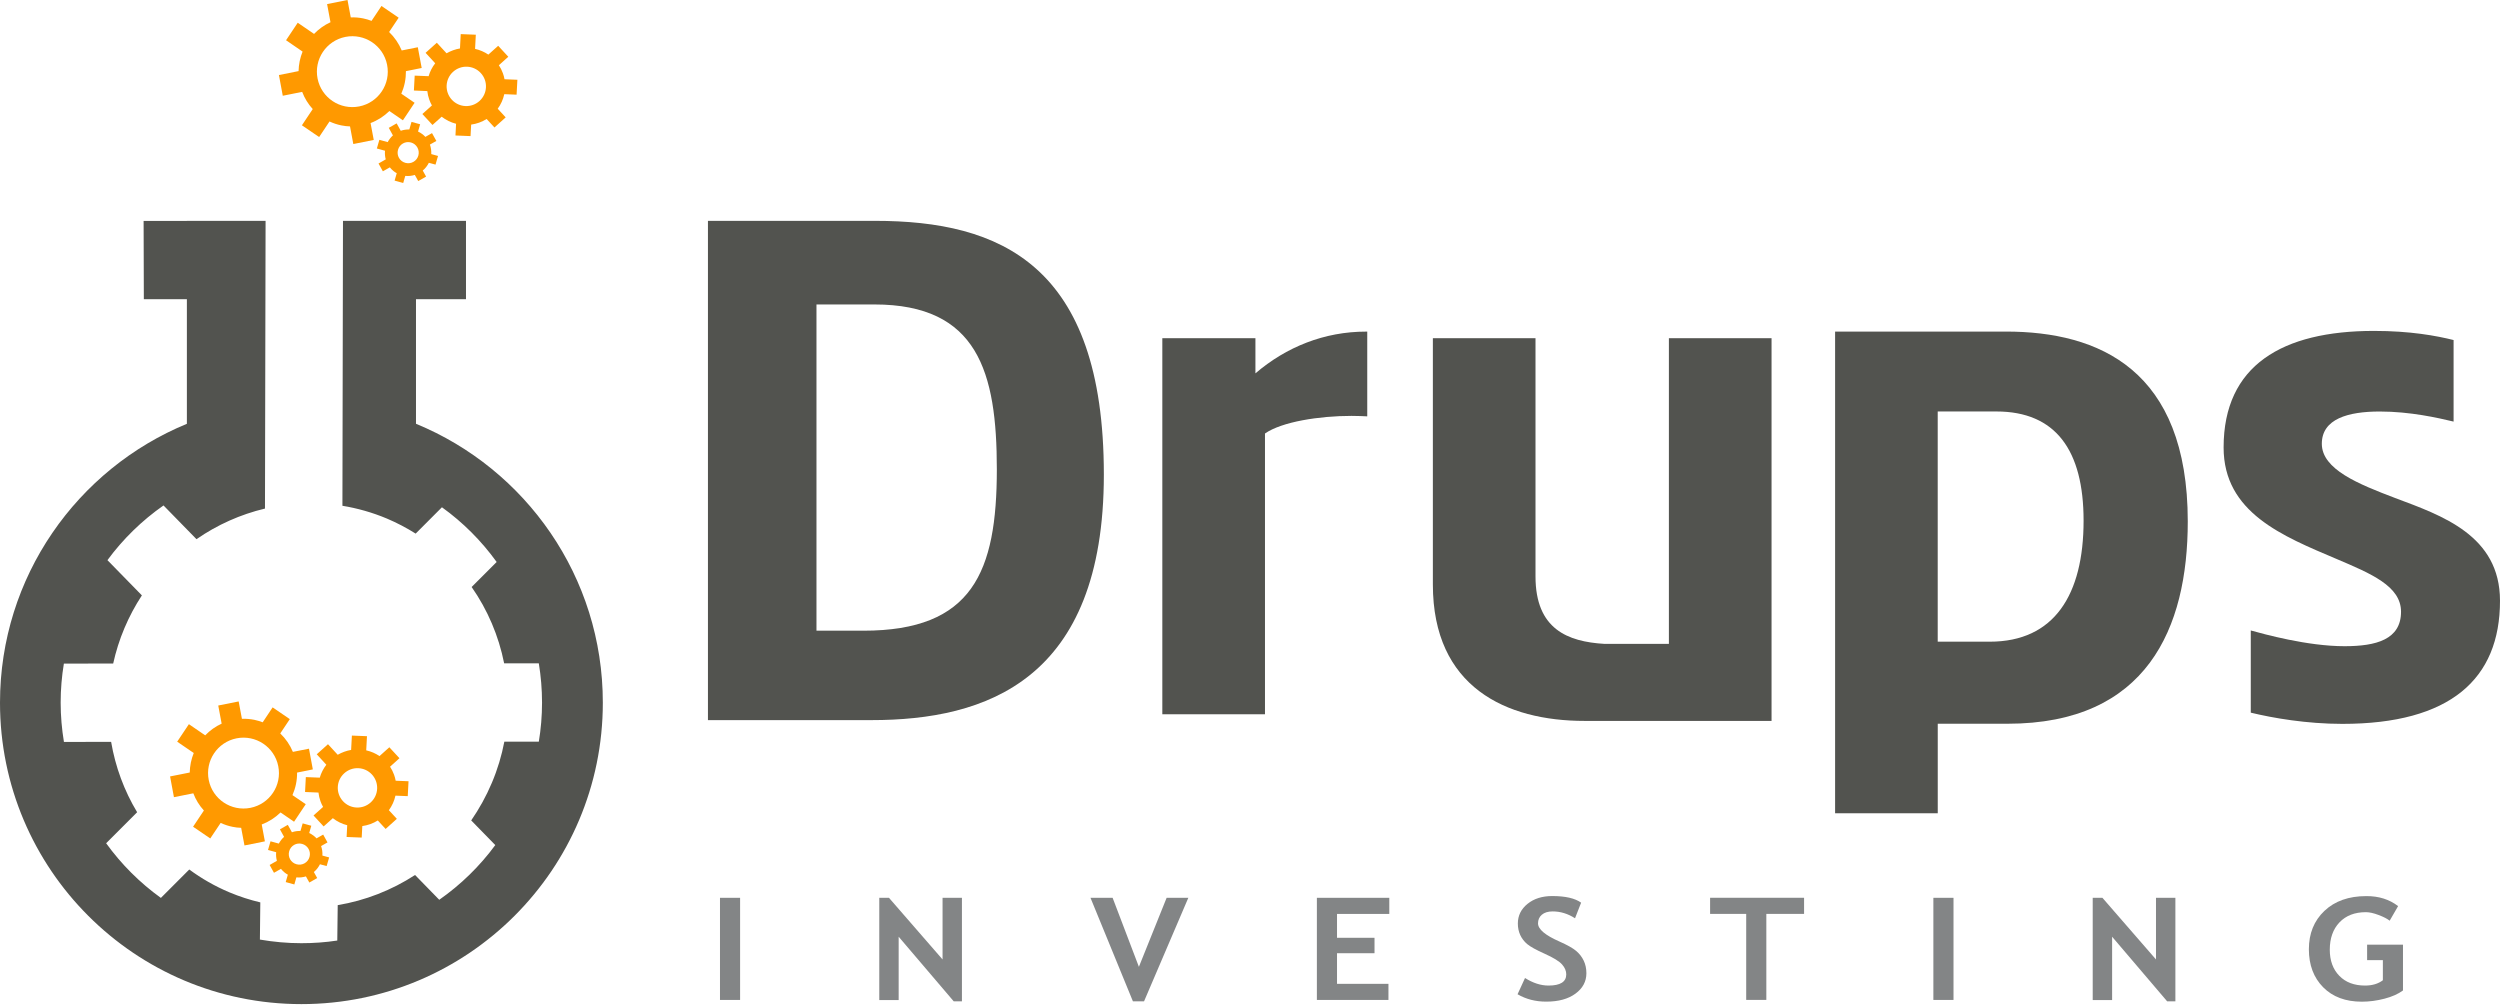
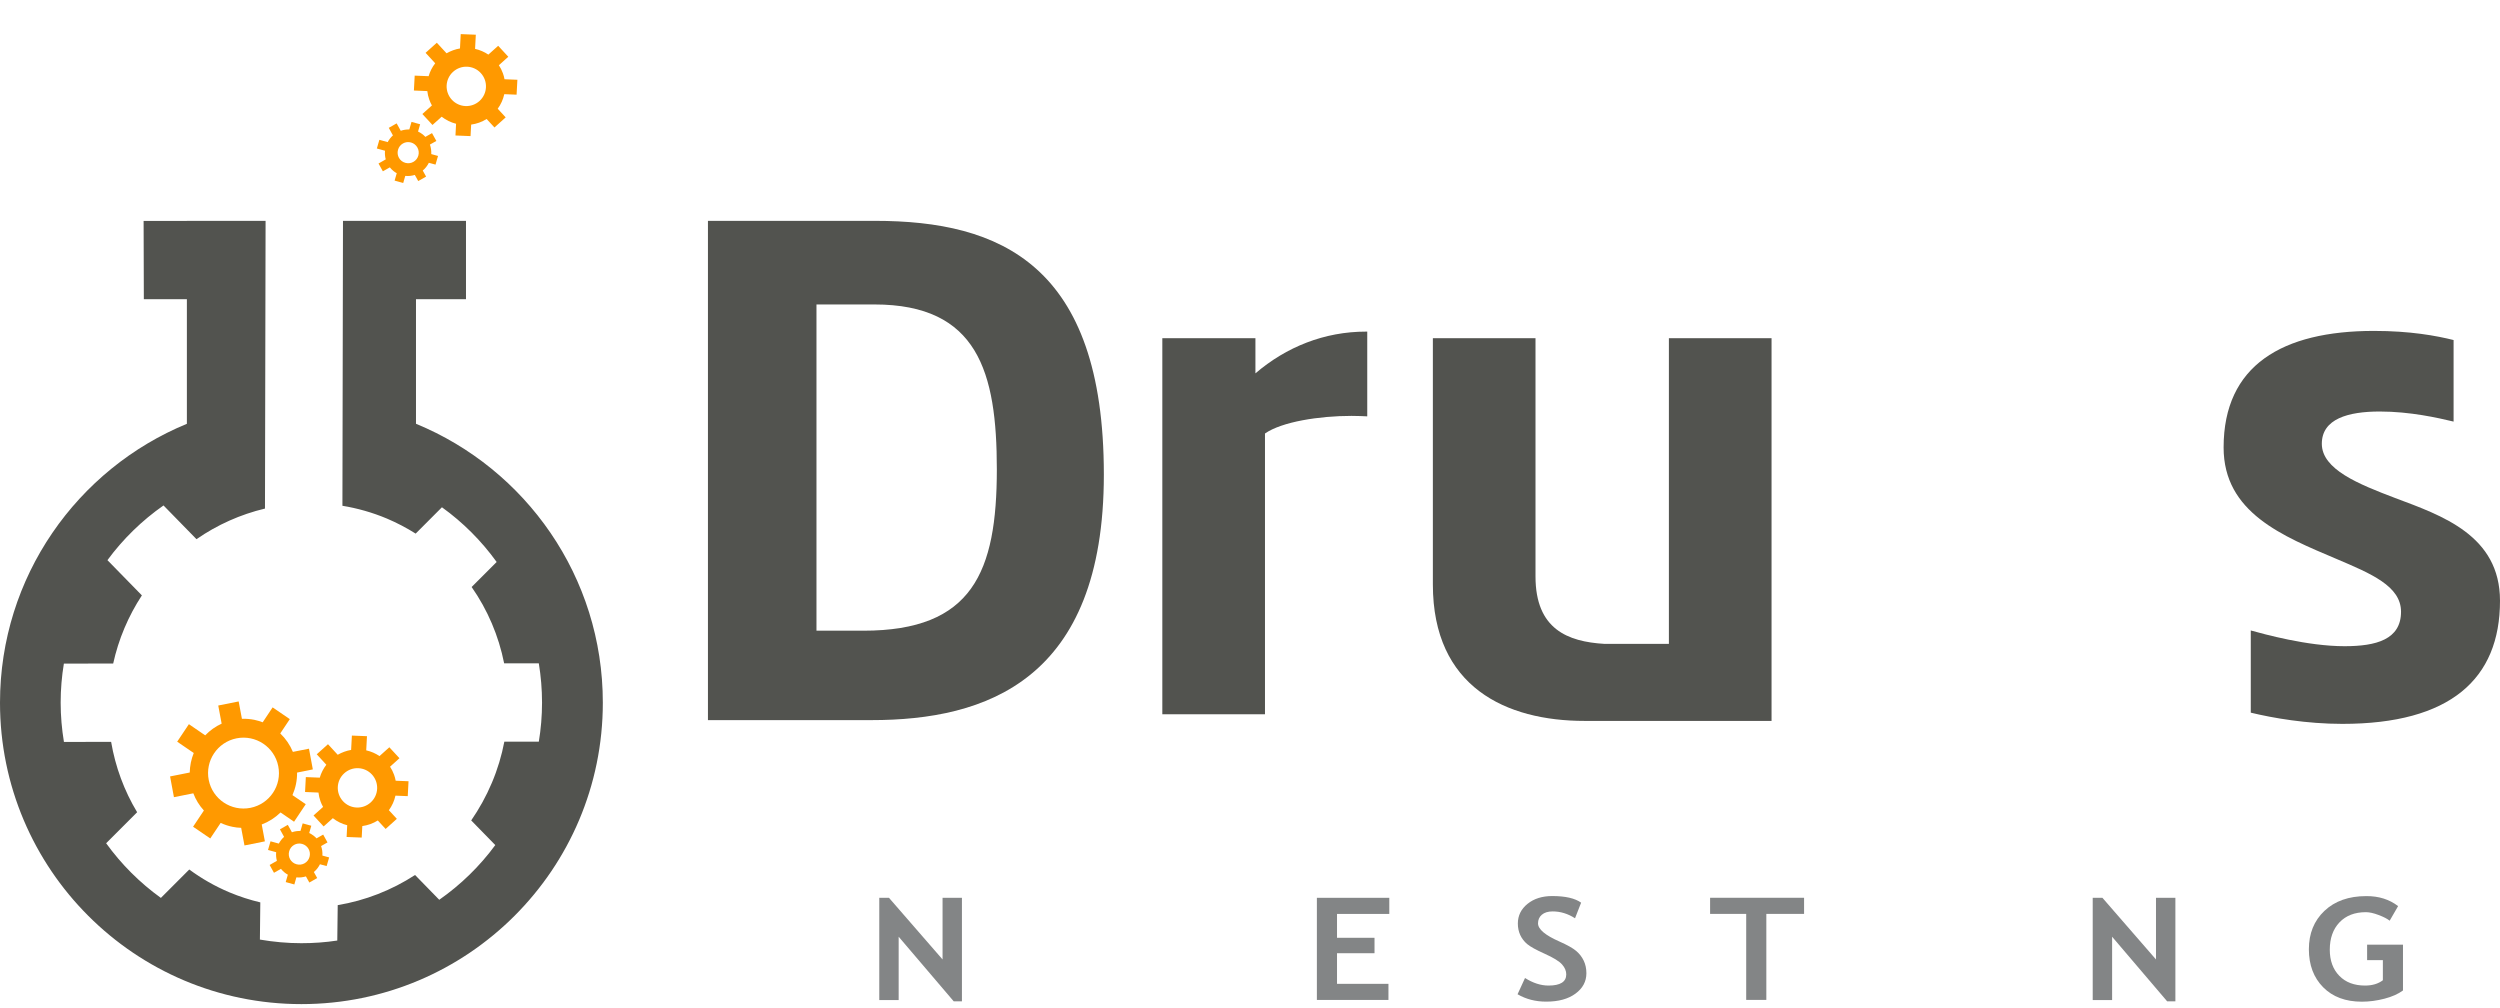
<svg xmlns="http://www.w3.org/2000/svg" width="129" height="52" viewBox="0 0 129 52" fill="none">
  <g id="Group 7884">
    <g id="Group">
      <g id="Group_2">
        <path id="Vector" d="M21.465 21.867V15.438H24.045V11.396H21.465H17.698L17.669 26.098C18.443 26.226 19.212 26.442 19.967 26.759C20.489 26.981 20.982 27.24 21.448 27.534L22.804 26.175C23.891 26.956 24.843 27.911 25.627 28.998L24.336 30.289C25.16 31.467 25.733 32.811 26.014 34.229H27.803C27.911 34.891 27.969 35.566 27.969 36.259C27.969 36.944 27.911 37.617 27.803 38.271H26.024C25.887 38.985 25.675 39.699 25.379 40.396C25.086 41.091 24.725 41.738 24.314 42.334L25.557 43.606C24.754 44.697 23.776 45.652 22.665 46.429L21.417 45.15C20.205 45.938 18.845 46.469 17.426 46.705L17.404 48.532C16.801 48.624 16.181 48.669 15.551 48.669C14.82 48.669 14.108 48.602 13.411 48.482L13.432 46.563C12.896 46.436 12.363 46.265 11.836 46.044C11.086 45.727 10.394 45.33 9.766 44.866L8.302 46.332C7.215 45.551 6.261 44.596 5.477 43.512L7.076 41.911C6.407 40.8 5.953 39.567 5.734 38.281L3.299 38.283C3.19 37.622 3.13 36.946 3.13 36.254C3.13 35.569 3.188 34.895 3.296 34.241L5.84 34.239C5.977 33.623 6.167 33.01 6.422 32.409C6.674 31.811 6.977 31.248 7.321 30.722L5.544 28.904C6.347 27.812 7.326 26.858 8.437 26.081L10.139 27.822C11.211 27.077 12.413 26.543 13.673 26.242L13.704 11.396H9.641V11.399H7.41L7.422 15.44H9.643V21.869C3.986 24.197 0 29.76 0 36.259C0 44.849 6.963 51.812 15.553 51.812C24.143 51.812 31.106 44.849 31.106 36.259C31.109 29.76 27.122 24.194 21.465 21.867Z" fill="#52534F" />
      </g>
    </g>
-     <path id="Vector_2" d="M20.946 3.671L21.759 3.508L21.559 2.438L20.729 2.604C20.58 2.246 20.359 1.921 20.078 1.652L20.571 0.914L19.684 0.308L19.172 1.077C19.035 1.024 18.89 0.981 18.741 0.95C18.525 0.906 18.311 0.89 18.099 0.897L17.931 0L16.878 0.212L17.053 1.147C16.736 1.291 16.448 1.498 16.205 1.75L15.363 1.173L14.76 2.077L15.613 2.662C15.551 2.818 15.5 2.984 15.464 3.154C15.428 3.327 15.411 3.498 15.406 3.669L14.392 3.871L14.591 4.941L15.592 4.741C15.717 5.071 15.902 5.371 16.137 5.628L15.579 6.465L16.467 7.071L17.003 6.268C17.193 6.357 17.397 6.427 17.611 6.47C17.76 6.501 17.912 6.518 18.061 6.523L18.231 7.432L19.285 7.22L19.121 6.35C19.484 6.213 19.813 6.001 20.092 5.729L20.79 6.208L21.393 5.304L20.708 4.835C20.785 4.657 20.847 4.467 20.888 4.268C20.929 4.066 20.946 3.866 20.946 3.671ZM18.539 5.491C17.549 5.688 16.584 5.047 16.387 4.056C16.19 3.065 16.832 2.101 17.823 1.904C18.813 1.707 19.777 2.349 19.974 3.34C20.172 4.33 19.53 5.294 18.539 5.491Z" fill="#FF9900" />
    <path id="Vector_3" d="M26.021 4.859L26.656 4.885L26.697 4.116L26.033 4.089C26.014 3.986 25.988 3.88 25.949 3.779C25.896 3.63 25.826 3.493 25.742 3.366L26.228 2.928L25.706 2.363L25.199 2.818C24.992 2.678 24.759 2.577 24.514 2.522L24.552 1.791L23.773 1.76L23.735 2.5C23.614 2.52 23.497 2.551 23.379 2.594C23.261 2.637 23.148 2.69 23.042 2.75L22.54 2.205L21.96 2.726L22.456 3.265C22.302 3.464 22.186 3.69 22.117 3.931L21.398 3.902L21.357 4.671L22.049 4.7C22.066 4.849 22.1 5.001 22.153 5.147C22.189 5.251 22.235 5.349 22.287 5.441L21.794 5.883L22.316 6.448L22.79 6.022C23.009 6.193 23.261 6.318 23.533 6.386L23.502 6.991L24.28 7.023L24.312 6.429C24.451 6.41 24.588 6.376 24.725 6.328C24.862 6.277 24.992 6.215 25.11 6.14L25.514 6.578L26.093 6.056L25.682 5.611C25.846 5.388 25.961 5.131 26.021 4.859ZM24.749 5.205C24.336 5.585 23.694 5.558 23.314 5.145C22.934 4.731 22.961 4.089 23.374 3.71C23.788 3.33 24.43 3.356 24.809 3.77C25.189 4.183 25.16 4.825 24.749 5.205Z" fill="#FF9900" />
    <g id="Group_3">
      <g id="Group_4">
        <path id="Vector_4" d="M22.184 7.46L22.516 7.273L22.292 6.869L21.948 7.064C21.905 7.016 21.859 6.972 21.806 6.931C21.732 6.874 21.653 6.826 21.571 6.787L21.679 6.412L21.234 6.29L21.121 6.681C20.972 6.677 20.821 6.698 20.679 6.749L20.467 6.366L20.061 6.597L20.275 6.987C20.22 7.035 20.169 7.088 20.124 7.148C20.078 7.208 20.037 7.27 20.003 7.333L19.575 7.215L19.446 7.662L19.866 7.778C19.852 7.927 19.864 8.078 19.905 8.223L19.532 8.437L19.756 8.84L20.116 8.636C20.172 8.706 20.237 8.773 20.311 8.831C20.362 8.872 20.417 8.908 20.472 8.937L20.362 9.319L20.806 9.442L20.912 9.076C21.078 9.093 21.244 9.076 21.405 9.026L21.581 9.343L21.987 9.112L21.814 8.8C21.879 8.747 21.939 8.684 21.992 8.617C22.047 8.547 22.09 8.475 22.129 8.4L22.473 8.494L22.602 8.047L22.254 7.951C22.261 7.785 22.239 7.617 22.184 7.46ZM21.588 8.023C21.508 8.314 21.208 8.485 20.917 8.403C20.626 8.324 20.455 8.023 20.537 7.732C20.616 7.441 20.917 7.27 21.208 7.352C21.496 7.432 21.667 7.732 21.588 8.023Z" fill="#FF9900" />
      </g>
    </g>
    <path id="Vector_5" d="M15.329 39.865L16.142 39.701L15.943 38.632L15.113 38.797C14.964 38.439 14.743 38.115 14.462 37.845L14.954 37.107L14.067 36.501L13.555 37.271C13.418 37.218 13.274 37.175 13.125 37.143C12.908 37.1 12.694 37.083 12.483 37.09L12.315 36.194L11.261 36.405L11.437 37.34C11.12 37.485 10.831 37.691 10.588 37.944L9.747 37.367L9.143 38.271L9.997 38.855C9.934 39.011 9.884 39.177 9.848 39.348C9.812 39.521 9.795 39.692 9.79 39.862L8.776 40.064L8.975 41.134L9.975 40.935C10.1 41.264 10.285 41.565 10.521 41.822L9.963 42.659L10.85 43.264L11.386 42.462C11.576 42.55 11.781 42.62 11.995 42.663C12.144 42.695 12.295 42.712 12.444 42.716L12.615 43.625L13.668 43.414L13.505 42.543C13.868 42.406 14.197 42.195 14.476 41.923L15.173 42.401L15.777 41.497L15.091 41.029C15.168 40.851 15.231 40.661 15.272 40.461C15.313 40.262 15.332 40.062 15.329 39.865ZM12.923 41.685C11.932 41.882 10.968 41.24 10.771 40.25C10.574 39.259 11.216 38.295 12.206 38.098C13.197 37.901 14.161 38.543 14.358 39.533C14.558 40.526 13.913 41.488 12.923 41.685Z" fill="#FF9900" />
    <path id="Vector_6" d="M20.405 41.055L21.04 41.081L21.08 40.312L20.417 40.285C20.398 40.182 20.371 40.076 20.333 39.975C20.28 39.826 20.21 39.689 20.126 39.562L20.612 39.124L20.09 38.559L19.583 39.014C19.376 38.874 19.143 38.773 18.897 38.718L18.936 37.987L18.157 37.956L18.118 38.696C17.998 38.716 17.88 38.747 17.763 38.79C17.645 38.833 17.532 38.886 17.426 38.946L16.924 38.401L16.344 38.922L16.839 39.461C16.686 39.66 16.57 39.886 16.5 40.127L15.781 40.098L15.741 40.867L16.433 40.896C16.45 41.045 16.483 41.197 16.536 41.343C16.573 41.447 16.618 41.545 16.671 41.637L16.178 42.079L16.7 42.644L17.174 42.218C17.392 42.389 17.645 42.514 17.916 42.582L17.885 43.188L18.664 43.219L18.695 42.625C18.835 42.606 18.972 42.572 19.109 42.524C19.246 42.473 19.376 42.411 19.494 42.336L19.898 42.774L20.477 42.252L20.066 41.807C20.229 41.581 20.347 41.327 20.405 41.055ZM19.133 41.401C18.72 41.781 18.078 41.755 17.698 41.341C17.318 40.928 17.344 40.285 17.758 39.906C18.171 39.526 18.813 39.552 19.193 39.966C19.573 40.379 19.547 41.021 19.133 41.401Z" fill="#FF9900" />
    <g id="Group_5">
      <g id="Group_6">
        <path id="Vector_7" d="M16.568 43.657L16.899 43.469L16.676 43.065L16.332 43.26C16.289 43.212 16.243 43.168 16.19 43.127C16.116 43.07 16.036 43.022 15.955 42.983L16.063 42.608L15.618 42.486L15.505 42.877C15.356 42.873 15.204 42.894 15.063 42.945L14.851 42.562L14.445 42.793L14.659 43.183C14.603 43.231 14.553 43.284 14.507 43.344C14.461 43.404 14.421 43.467 14.387 43.529L13.959 43.411L13.829 43.858L14.25 43.974C14.236 44.123 14.248 44.274 14.288 44.419L13.913 44.633L14.137 45.036L14.498 44.832C14.553 44.902 14.618 44.969 14.692 45.027C14.743 45.068 14.798 45.104 14.853 45.133L14.743 45.515L15.188 45.638L15.293 45.272C15.459 45.289 15.625 45.272 15.786 45.222L15.962 45.539L16.368 45.308L16.195 44.996C16.26 44.943 16.32 44.88 16.373 44.813C16.428 44.743 16.471 44.671 16.51 44.596L16.854 44.69L16.984 44.243L16.635 44.147C16.647 43.979 16.623 43.813 16.568 43.657ZM15.971 44.217C15.892 44.508 15.591 44.678 15.301 44.596C15.01 44.517 14.839 44.217 14.921 43.926C15 43.635 15.301 43.464 15.591 43.546C15.883 43.628 16.053 43.928 15.971 44.217Z" fill="#FF9900" />
      </g>
    </g>
    <g id="Group_7">
      <g id="Group_8">
        <g id="Group_9">
          <g id="Group_10">
            <g id="Group_11">
              <g id="Group_12">
-                 <path id="Vector_8" d="M37.151 51.597V46.327H38.189V51.597H37.151Z" fill="#838586" />
                <path id="Vector_9" d="M49.213 51.67L46.371 48.335V51.602H45.371V46.327H45.871L48.636 49.508V46.327H49.636V51.67H49.213Z" fill="#838586" />
-                 <path id="Vector_10" d="M59.032 51.67H58.459L56.269 46.327H57.411L58.767 49.888L60.198 46.327H61.318L59.032 51.67Z" fill="#838586" />
                <path id="Vector_11" d="M68.99 47.157V48.39H70.925V49.186H68.99V50.766H71.644V51.597H67.951V46.327H71.688V47.159H68.99V47.157Z" fill="#838586" />
                <path id="Vector_12" d="M78.306 51.304L78.691 50.465C79.102 50.725 79.506 50.855 79.903 50.855C80.513 50.855 80.819 50.662 80.819 50.28C80.819 50.1 80.747 49.929 80.603 49.766C80.458 49.602 80.162 49.419 79.713 49.217C79.263 49.015 78.96 48.847 78.806 48.717C78.65 48.587 78.53 48.431 78.446 48.251C78.362 48.071 78.321 47.871 78.321 47.655C78.321 47.246 78.487 46.909 78.819 46.64C79.15 46.371 79.576 46.236 80.095 46.236C80.771 46.236 81.268 46.349 81.586 46.578L81.271 47.383C80.905 47.147 80.521 47.029 80.117 47.029C79.876 47.029 79.691 47.087 79.559 47.2C79.427 47.313 79.362 47.462 79.362 47.645C79.362 47.948 79.734 48.261 80.477 48.587C80.869 48.761 81.151 48.919 81.324 49.063C81.497 49.208 81.629 49.378 81.72 49.571C81.812 49.763 81.858 49.98 81.858 50.218C81.858 50.645 81.67 50.996 81.295 51.271C80.92 51.547 80.42 51.684 79.79 51.684C79.239 51.687 78.746 51.559 78.306 51.304Z" fill="#838586" />
                <path id="Vector_13" d="M91.143 47.157V51.595H90.104V47.157H88.241V46.325H93.09V47.157H91.143Z" fill="#838586" />
-                 <path id="Vector_14" d="M99.762 51.597V46.327H100.801V51.597H99.762Z" fill="#838586" />
                <path id="Vector_15" d="M111.826 51.67L108.985 48.335V51.602H107.984V46.327H108.485L111.249 49.508V46.327H112.25V51.67H111.826Z" fill="#838586" />
                <path id="Vector_16" d="M123.742 46.755L123.307 47.508C123.184 47.409 122.994 47.311 122.739 47.215C122.484 47.118 122.263 47.068 122.081 47.068C121.506 47.068 121.052 47.243 120.717 47.594C120.383 47.946 120.217 48.417 120.217 49.006C120.217 49.566 120.381 50.016 120.708 50.352C121.035 50.689 121.479 50.855 122.04 50.855C122.41 50.855 122.715 50.763 122.956 50.581V49.544H122.143V48.746H123.994V51.107C123.747 51.29 123.427 51.432 123.037 51.533C122.648 51.634 122.258 51.687 121.871 51.687C121.032 51.687 120.366 51.439 119.876 50.944C119.385 50.448 119.138 49.794 119.138 48.982C119.138 48.169 119.405 47.508 119.941 47.001C120.477 46.493 121.198 46.239 122.102 46.239C122.747 46.236 123.292 46.409 123.742 46.755Z" fill="#838586" />
              </g>
            </g>
          </g>
        </g>
      </g>
    </g>
    <g id="Group_13">
      <path id="Vector_17" d="M45.154 11.396H36.53V37.158C36.53 37.158 41.108 37.158 44.967 37.158C50.869 37.158 56.959 35.114 56.959 24.485C56.957 13.63 51.586 11.396 45.154 11.396ZM44.551 32.544C43.909 32.544 42.13 32.544 42.13 32.544V15.71C42.13 15.71 44.209 15.71 45.118 15.71C50.453 15.71 51.437 19.191 51.437 24.221C51.434 29.517 50.186 32.544 44.551 32.544Z" fill="#52534F" />
      <path id="Vector_18" d="M86.118 33.224C86.118 33.224 84.19 33.224 82.788 33.224C80.896 33.111 79.232 32.467 79.232 29.745V17.45H73.936V30.161C73.936 35.458 77.717 37.199 81.766 37.199C85.7 37.199 91.412 37.199 91.412 37.199V17.452H86.115V33.224H86.118Z" fill="#52534F" />
-       <path id="Vector_19" d="M103.505 17.109C100.139 17.109 94.691 17.109 94.691 17.109V41.966H99.988V37.345C99.988 37.345 102.522 37.345 103.582 37.345C110.771 37.345 112.889 32.428 112.889 26.904C112.887 19.075 108.309 17.109 103.505 17.109ZM102.671 33.111C101.878 33.111 99.986 33.111 99.986 33.111V21.232C99.986 21.232 102.142 21.232 103.012 21.232C106.078 21.232 107.513 23.237 107.513 26.867C107.513 30.69 106.001 33.111 102.671 33.111Z" fill="#52534F" />
      <path id="Vector_20" d="M64.78 19.265V17.45H59.976V36.857H61.111H64.138H65.273V22.369C66.143 21.763 68.072 21.46 69.738 21.46C70.055 21.46 70.358 21.475 70.55 21.484V17.111C70.531 17.111 70.514 17.111 70.495 17.111C68.336 17.109 66.369 17.904 64.78 19.265Z" fill="#52534F" />
      <path id="Vector_21" d="M123.588 25.697C121.696 24.978 119.806 24.22 119.806 22.898C119.806 21.612 121.167 21.234 122.795 21.234C124.355 21.234 125.8 21.561 126.605 21.754V17.546C125.711 17.323 124.369 17.075 122.494 17.075C117.765 17.075 114.738 18.852 114.738 23.09C114.738 26.456 117.801 27.668 120.563 28.841C122.343 29.599 123.893 30.241 123.893 31.565C123.893 33.003 122.607 33.344 120.979 33.344C119.051 33.344 116.81 32.715 116.14 32.532V36.773C117.282 37.05 119.027 37.352 120.866 37.352C126.427 37.352 129 35.044 129 30.998C128.998 27.625 126.009 26.605 123.588 25.697Z" fill="#52534F" />
    </g>
  </g>
</svg>